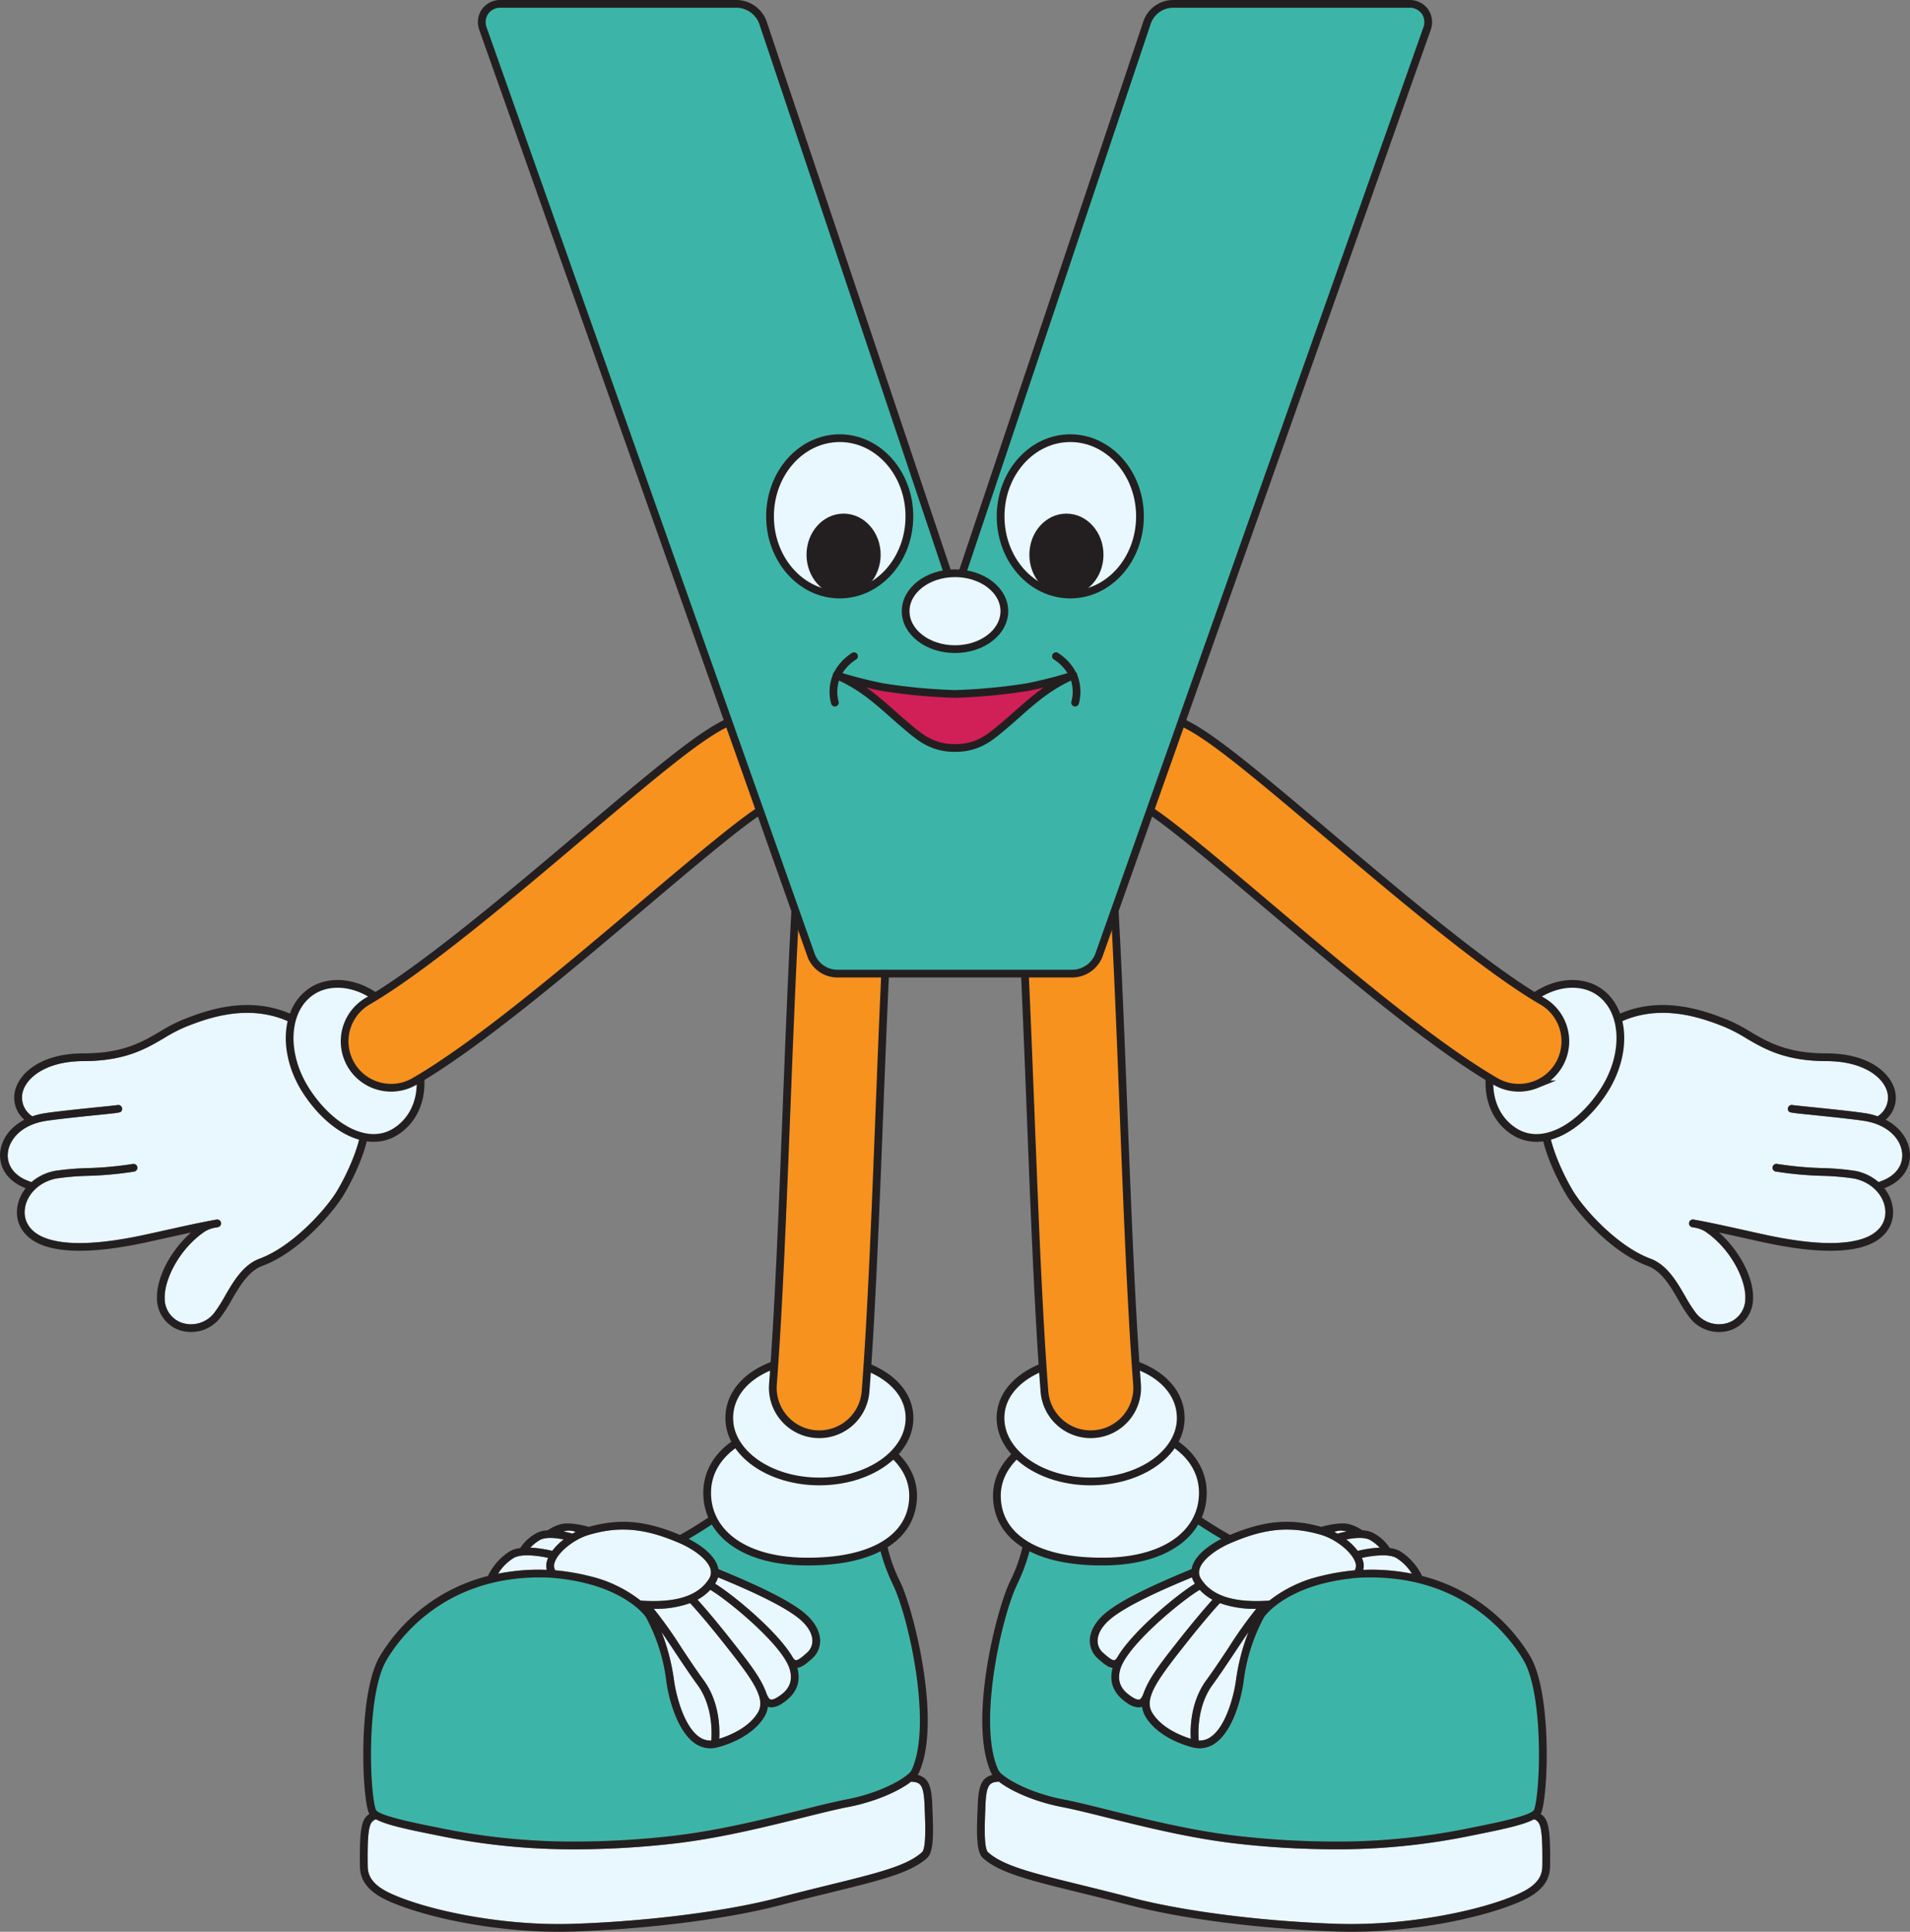
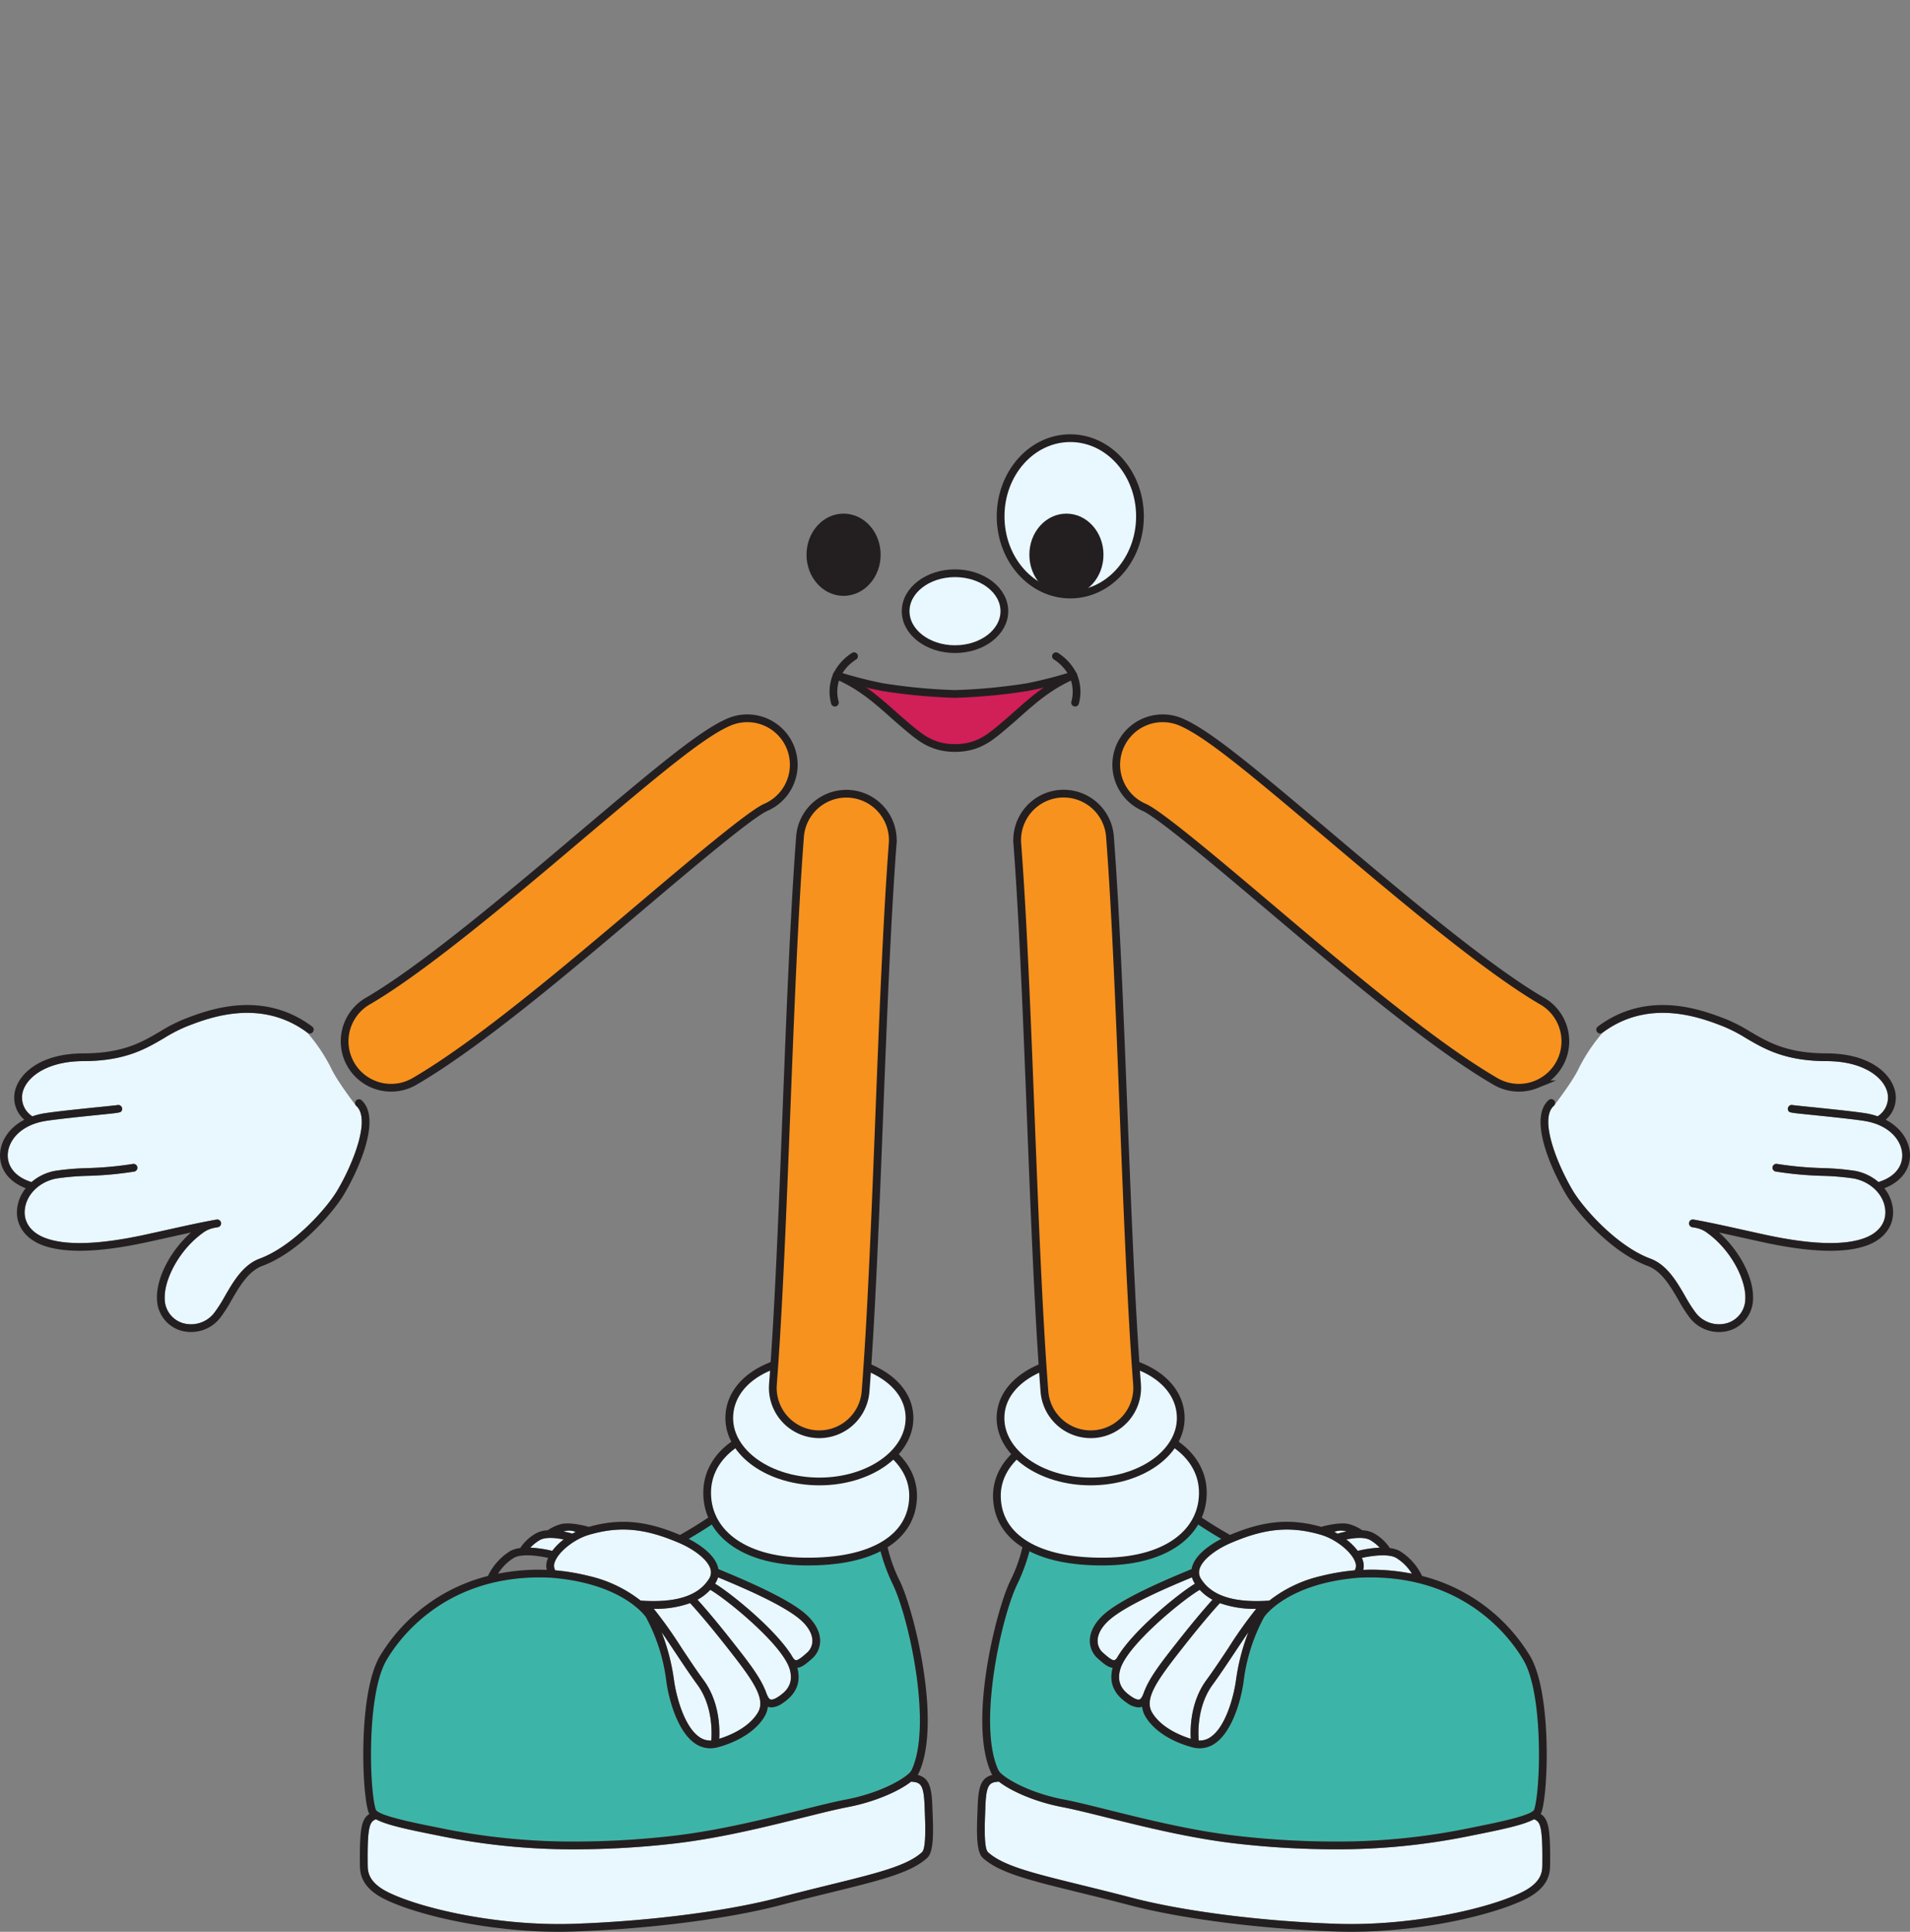
<svg xmlns="http://www.w3.org/2000/svg" viewBox="0 0 493.402 499.076">
  <rect x="0" y="0" width="493.402" height="499.076" fill="#808080" stroke="none" />
  <g id="Layer_2" data-name="Layer 2">
    <g id="v">
      <path d="M148.713,395.764q-.422.214-.838.454a23.32,23.32,0,0,0-2.293-.556A4.43,4.43,0,0,1,148.713,395.764Z" fill="#e9f7fe" />
-       <path d="M141.593,402.473c-.082.193-.16.386-.222.581a4.633,4.633,0,0,0-.133,2.521c-.631-.02-1.265-.053-1.885-.053a54.356,54.356,0,0,0-10.681,1.032,12.314,12.314,0,0,1,4.1-4.1C134.8,401.312,139.2,401.947,141.593,402.473Z" fill="#e9f7fe" />
      <path d="M145.623,397.717a15.346,15.346,0,0,0-2.97,2.949,30,30,0,0,0-5.664-.836,10.813,10.813,0,0,1,2.475-1.964C140.926,397.019,143.647,397.309,145.623,397.717Z" fill="#e9f7fe" />
      <path d="M168.893,415.632a26.477,26.477,0,0,0,9.376-1.474c.933,1,4.137,4.544,9.552,11.438,6.553,8.339,10.151,13.235,7.931,16.887-2.419,3.981-7.529,5.971-9.959,6.724.168-2.94.017-9.64-4.04-15.17-1.764-2.4-3.757-5.4-5.685-8.3A110.764,110.764,0,0,0,168.893,415.632Z" fill="#e9f7fe" />
      <path d="M174.4,426.846c1.94,2.917,3.946,5.933,5.736,8.375,3.94,5.368,3.787,12.2,3.612,14.437a4.9,4.9,0,0,1-3.207-.992c-3.83-2.743-5.836-10.392-6.417-14.479a54.729,54.729,0,0,0-3.223-12.538C172.066,423.331,173.284,425.163,174.4,426.846Z" fill="#e9f7fe" />
      <path d="M201.121,438.3c-.935.623-1.669.891-2.076.751-.539-.185-.97-1.285-1.322-2.338a.907.907,0,0,0-.108-.19c-1.4-3.475-4.51-7.443-8.222-12.167-4.837-6.158-7.885-9.622-9.212-11.079a12.7,12.7,0,0,0,3.3-2.55c4,2.257,18.728,14.148,20.539,20.565C205.088,435.084,203.032,437.03,201.121,438.3Z" fill="#e9f7fe" />
      <path d="M184.717,409.141c.025-.037.052-.072.077-.11a5.555,5.555,0,0,0,.691-1.535l.714.3c4.6,1.923,15.373,6.428,20.141,10.3,2.235,1.814,3.486,3.85,3.522,5.734a4.078,4.078,0,0,1-1.467,3.214l-.136.12c-.96.844-2.061,1.781-2.667,1.744-.068-.007-.276-.026-.593-.431a.954.954,0,0,0-.084-.073C201,421.447,188.882,411.639,184.717,409.141Z" fill="#e9f7fe" />
      <path d="M99.8,428.971c2.907-5.032,14.351-21.449,39.556-21.449,1.055,0,2.135.031,3.211.09,18.345,1.511,24.159,9.982,24.216,10.067a.778.778,0,0,0,.059.068,46.894,46.894,0,0,1,5.307,16.722c.778,5.467,3.139,12.891,7.233,15.823a6.938,6.938,0,0,0,4.106,1.373,7.314,7.314,0,0,0,1.361-.13l.017,0h0l.013,0c.413-.089,8.922-1.981,12.584-8.007a6.381,6.381,0,0,0,.892-2.6c.015.006.028.015.043.02a2.724,2.724,0,0,0,.893.147,5.494,5.494,0,0,0,2.941-1.126c3.487-2.321,4.738-5.381,3.74-9.09,1.253-.152,2.4-1.151,3.61-2.214l.135-.118a6.1,6.1,0,0,0,2.146-4.755c-.047-2.482-1.561-5.057-4.261-7.249-4.991-4.053-15.95-8.635-20.63-10.592-.555-.232-1.023-.427-1.392-.585a5.4,5.4,0,0,0-.153-.653c-1.032-3.4-5.209-5.958-7.527-7.149,2.161-1.253,4.339-2.606,6.537-4.088a1.146,1.146,0,0,1,.608-.124c1.312,0,3.685.933,6.433,2.013a68.872,68.872,0,0,0,14.32,4.353l.618.1a80.2,80.2,0,0,0,12.765,1.307,27.006,27.006,0,0,0,8.106-1.06,48.215,48.215,0,0,0,3.454,9.457c4.058,8.593,10.2,36.27,4.732,47.814-.768,1.621-7.414,5.758-16.859,7.557-3,.571-6.935,1.551-11.494,2.686-9.751,2.429-21.887,5.45-33.717,6.765a224.148,224.148,0,0,1-24.628,1.423A168.855,168.855,0,0,1,114,472.329l-2.024-.409c-5.036-1.013-14.409-2.9-14.912-4.442C95.44,462.5,94.644,437.888,99.8,428.971Z" fill="#3cb5a8" />
      <path d="M175.781,398.762c3.309,1.457,6.974,4.034,7.731,6.53a3.051,3.051,0,0,1-.4,2.661c-2.8,4.375-8.562,6.186-17.615,5.556a33.918,33.918,0,0,0-13.346-6.353,56.067,56.067,0,0,0-8.711-1.47l-.03-.05a2.366,2.366,0,0,1-.13-1.975c.849-2.661,4.966-5.991,8.812-7.127,7.277-2.15,13.433-1.817,21.293,1.24.771.3,1.553.617,2.36.97Z" fill="#e9f7fe" />
      <path d="M97.112,470c2.595,1.407,7.576,2.5,14.471,3.885l2.019.407a170.8,170.8,0,0,0,35.171,3.477,226.2,226.2,0,0,0,24.849-1.435c11.963-1.329,24.17-4.369,33.979-6.811,4.531-1.129,8.443-2.1,11.386-2.664,7.037-1.34,13.261-4.127,16.37-6.57,2.548.162,3.318.743,3.51,6.859.014.4.031.855.05,1.336.106,2.7.355,9.023-.739,10.023-3.84,3.512-11.43,5.377-24,8.468-3.885.955-8.289,2.037-13.2,3.32-13.453,3.517-33.8,6.1-53.105,6.729-18.5.588-38.193-3.676-47.3-8.016-5.545-2.641-5.572-5.558-5.588-7.3C94.874,471.607,95.531,470.648,97.112,470Z" fill="#e9f7fe" />
      <path d="M92.973,481.655c.019,1.985.056,5.976,6.73,9.155,8.728,4.157,26.881,8.266,44.614,8.266q1.814,0,3.616-.058c19.442-.638,39.958-3.241,53.545-6.791,4.9-1.281,9.293-2.361,13.172-3.314,12.884-3.167,20.661-5.078,24.878-8.934,1.646-1.5,1.6-6.133,1.388-11.577-.02-.476-.037-.922-.05-1.322-.169-5.376-.814-7.765-3.8-8.535a3.356,3.356,0,0,0,.214-.356c6.131-12.939-1.113-41.864-4.73-49.523a40.332,40.332,0,0,1-3.52-10.079,1,1,0,0,0-1.369-.784,22.849,22.849,0,0,1-8.48,1.32,78.759,78.759,0,0,1-12.441-1.279l-.62-.1a67.133,67.133,0,0,1-13.91-4.239c-3.058-1.2-5.474-2.152-7.165-2.152a3.041,3.041,0,0,0-1.726.465q-3.87,2.611-7.656,4.726c-8.877-3.739-15.631-4.324-23.635-2.064a.92.92,0,0,0-.177-.09c-.478-.134-4.731-1.284-7.084-.6a11.283,11.283,0,0,0-3.28,1.556,6.9,6.9,0,0,0-3.024.792,11.687,11.687,0,0,0-4.039,3.736c-.011.018-.011.039-.02.057a7.286,7.286,0,0,0-2.614.783,15.358,15.358,0,0,0-5.744,6.431,45.639,45.639,0,0,0-27.98,20.828c-5.5,9.526-4.64,34.791-2.9,40.127a2.186,2.186,0,0,0,.267.525C93.388,469.9,92.882,472.373,92.973,481.655Zm48.62-79.182c-.082.193-.16.386-.222.581a4.633,4.633,0,0,0-.133,2.521c-.631-.02-1.265-.053-1.885-.053a54.356,54.356,0,0,0-10.681,1.032,12.314,12.314,0,0,1,4.1-4.1C134.8,401.312,139.2,401.947,141.593,402.473Zm4.03-4.756a15.346,15.346,0,0,0-2.97,2.949,30,30,0,0,0-5.664-.836,10.813,10.813,0,0,1,2.475-1.964C140.926,397.019,143.647,397.309,145.623,397.717Zm3.09-1.953q-.422.214-.838.454a23.32,23.32,0,0,0-2.293-.556A4.43,4.43,0,0,1,148.713,395.764Zm27.068,3c3.309,1.457,6.974,4.034,7.731,6.53a3.051,3.051,0,0,1-.4,2.661c-2.8,4.375-8.562,6.186-17.615,5.556a33.918,33.918,0,0,0-13.346-6.353,56.067,56.067,0,0,0-8.711-1.47l-.03-.05a2.366,2.366,0,0,1-.13-1.975c.849-2.661,4.966-5.991,8.812-7.127,7.277-2.15,13.433-1.817,21.293,1.24.771.3,1.553.617,2.36.97Zm-6.888,16.87a26.477,26.477,0,0,0,9.376-1.474c.933,1,4.137,4.544,9.552,11.438,6.553,8.339,10.151,13.235,7.931,16.887-2.419,3.981-7.529,5.971-9.959,6.724.168-2.94.017-9.64-4.04-15.17-1.764-2.4-3.757-5.4-5.685-8.3A110.764,110.764,0,0,0,168.893,415.632Zm5.51,11.214c1.94,2.917,3.946,5.933,5.736,8.375,3.94,5.368,3.787,12.2,3.612,14.437a4.9,4.9,0,0,1-3.207-.992c-3.83-2.743-5.836-10.392-6.417-14.479a54.729,54.729,0,0,0-3.223-12.538C172.066,423.331,173.284,425.163,174.4,426.846ZM201.121,438.3c-.935.623-1.669.891-2.076.751-.539-.185-.97-1.285-1.322-2.338a.907.907,0,0,0-.108-.19c-1.4-3.475-4.51-7.443-8.222-12.167-4.837-6.158-7.885-9.622-9.212-11.079a12.7,12.7,0,0,0,3.3-2.55c4,2.257,18.728,14.148,20.539,20.565C205.088,435.084,203.032,437.03,201.121,438.3Zm-16.4-29.162c.025-.037.052-.072.077-.11a5.555,5.555,0,0,0,.691-1.535l.714.3c4.6,1.923,15.373,6.428,20.141,10.3,2.235,1.814,3.486,3.85,3.522,5.734a4.078,4.078,0,0,1-1.467,3.214l-.136.12c-.96.844-2.061,1.781-2.667,1.744-.068-.007-.276-.026-.593-.431a.954.954,0,0,0-.084-.073C201,421.447,188.882,411.639,184.717,409.141Zm50.754,48.193a3.883,3.883,0,0,1-.99,1.107,1,1,0,0,0-.172.14c-2.4,1.946-8.151,4.873-15.7,6.31-3,.571-6.935,1.551-11.494,2.686-9.751,2.429-21.887,5.45-33.717,6.765a224.148,224.148,0,0,1-24.628,1.423A168.855,168.855,0,0,1,114,472.329l-2.024-.409c-5.036-1.013-14.409-2.9-14.912-4.442-1.625-4.983-2.421-29.59,2.732-38.507,2.907-5.032,14.351-21.449,39.556-21.449,1.055,0,2.135.031,3.211.09,18.345,1.511,24.159,9.982,24.216,10.067a.778.778,0,0,0,.059.068,46.894,46.894,0,0,1,5.307,16.722c.778,5.467,3.139,12.891,7.233,15.823a6.938,6.938,0,0,0,4.106,1.373,7.314,7.314,0,0,0,1.361-.13l.017,0h0l.013,0c.413-.089,8.922-1.981,12.584-8.007a6.381,6.381,0,0,0,.892-2.6c.015.006.028.015.043.02a2.724,2.724,0,0,0,.893.147,5.494,5.494,0,0,0,2.941-1.126c3.487-2.321,4.738-5.381,3.74-9.09,1.253-.152,2.4-1.151,3.61-2.214l.135-.118a6.1,6.1,0,0,0,2.146-4.755c-.047-2.482-1.561-5.057-4.261-7.249-4.991-4.053-15.95-8.635-20.63-10.592-.555-.232-1.023-.427-1.392-.585a5.4,5.4,0,0,0-.153-.653c-1.032-3.4-5.209-5.958-7.527-7.149,2.161-1.253,4.339-2.606,6.537-4.088a1.146,1.146,0,0,1,.608-.124c1.312,0,3.685.933,6.433,2.013a68.872,68.872,0,0,0,14.32,4.353l.618.1a80.2,80.2,0,0,0,12.765,1.307,27.006,27.006,0,0,0,8.106-1.06,48.215,48.215,0,0,0,3.454,9.457C234.8,418.113,240.94,445.79,235.471,457.334ZM97.112,470c2.595,1.407,7.576,2.5,14.471,3.885l2.019.407a170.8,170.8,0,0,0,35.171,3.477,226.2,226.2,0,0,0,24.849-1.435c11.963-1.329,24.17-4.369,33.979-6.811,4.531-1.129,8.443-2.1,11.386-2.664,7.037-1.34,13.261-4.127,16.37-6.57,2.548.162,3.318.743,3.51,6.859.014.4.031.855.05,1.336.106,2.7.355,9.023-.739,10.023-3.84,3.512-11.43,5.377-24,8.468-3.885.955-8.289,2.037-13.2,3.32-13.453,3.517-33.8,6.1-53.105,6.729-18.5.588-38.193-3.676-47.3-8.016-5.545-2.641-5.572-5.558-5.588-7.3C94.874,471.607,95.531,470.648,97.112,470Z" fill="#231f20" />
      <path d="M235.875,386.89c-.344,10.325-10.277,16.777-28.1,16.529-16.318-.229-25.432-7.97-25.089-18.3s11.627-17.656,27.508-16.792C224.866,369.129,236.218,376.564,235.875,386.89Z" fill="#e9f7fe" stroke="#231f20" stroke-linecap="round" stroke-linejoin="round" stroke-width="2" />
      <path d="M234.949,366.359c0,9.041-10.425,16.372-23.284,16.372s-23.281-7.331-23.281-16.372,9.653-15.782,23.567-15.488C224.806,351.144,234.949,357.317,234.949,366.359Z" fill="#e9f7fe" stroke="#231f20" stroke-linecap="round" stroke-linejoin="round" stroke-width="2" />
      <path d="M211.649,370.535A12,12,0,0,0,223.6,359.454c1.523-19.79,2.546-45.961,3.536-71.269.977-24.964,1.987-50.778,3.465-70.242a12,12,0,0,0-23.931-1.818c-1.512,19.9-2.531,45.941-3.515,71.121-.982,25.087-2,51.028-3.484,70.368A12,12,0,0,0,210.716,370.5C211.029,370.522,211.34,370.535,211.649,370.535Z" fill="#f7921e" stroke="#231f20" stroke-miterlimit="10" stroke-width="2" />
      <path d="M344.689,395.764q.42.214.838.454a23.245,23.245,0,0,1,2.293-.556A4.43,4.43,0,0,0,344.689,395.764Z" fill="#e9f7fe" />
      <path d="M351.808,402.473c.083.193.161.386.223.581a4.643,4.643,0,0,1,.133,2.521c.63-.02,1.265-.053,1.884-.053a54.341,54.341,0,0,1,10.681,1.032,12.3,12.3,0,0,0-4.1-4.1C358.605,401.312,354.2,401.947,351.808,402.473Z" fill="#e9f7fe" />
      <path d="M347.779,397.717a15.34,15.34,0,0,1,2.969,2.949,30.016,30.016,0,0,1,5.664-.836,10.8,10.8,0,0,0-2.474-1.964C352.475,397.019,349.755,397.309,347.779,397.717Z" fill="#e9f7fe" />
      <path d="M324.508,415.632a26.471,26.471,0,0,1-9.375-1.474c-.934,1-4.137,4.544-9.552,11.438-6.553,8.339-10.152,13.235-7.931,16.887,2.419,3.981,7.528,5.971,9.959,6.724-.168-2.94-.018-9.64,4.04-15.17,1.764-2.4,3.757-5.4,5.685-8.3A110.8,110.8,0,0,1,324.508,415.632Z" fill="#e9f7fe" />
      <path d="M319,426.846c-1.941,2.917-3.947,5.933-5.737,8.375-3.939,5.368-3.787,12.2-3.611,14.437a4.9,4.9,0,0,0,3.207-.992c3.83-2.743,5.836-10.392,6.417-14.479a54.729,54.729,0,0,1,3.223-12.538C321.336,423.331,320.118,425.163,319,426.846Z" fill="#e9f7fe" />
      <path d="M292.281,438.3c.934.623,1.669.891,2.076.751.539-.185.97-1.285,1.321-2.338a.911.911,0,0,1,.109-.19c1.4-3.475,4.509-7.443,8.221-12.167,4.838-6.158,7.886-9.622,9.213-11.079a12.686,12.686,0,0,1-3.3-2.55c-4,2.257-18.728,14.148-20.54,20.565C288.314,435.084,290.37,437.03,292.281,438.3Z" fill="#e9f7fe" />
      <path d="M308.685,409.141c-.025-.037-.053-.072-.077-.11a5.588,5.588,0,0,1-.692-1.535l-.713.3c-4.6,1.923-15.373,6.428-20.142,10.3-2.234,1.814-3.485,3.85-3.521,5.734a4.077,4.077,0,0,0,1.466,3.214l.136.12c.96.844,2.062,1.781,2.667,1.744.069-.007.277-.026.594-.431a.954.954,0,0,1,.084-.073C292.4,421.447,304.52,411.639,308.685,409.141Z" fill="#e9f7fe" />
      <path d="M393.605,428.971c-2.907-5.032-14.352-21.449-39.557-21.449-1.055,0-2.135.031-3.21.09-18.345,1.511-24.16,9.982-24.216,10.067a.778.778,0,0,1-.059.068,46.89,46.89,0,0,0-5.308,16.722c-.777,5.467-3.138,12.891-7.232,15.823a6.938,6.938,0,0,1-4.106,1.373,7.316,7.316,0,0,1-1.362-.13l-.016,0h0l-.013,0c-.413-.089-8.922-1.981-12.584-8.007a6.367,6.367,0,0,1-.892-2.6c-.015.006-.028.015-.044.02a2.722,2.722,0,0,1-.892.147,5.494,5.494,0,0,1-2.942-1.126c-3.486-2.321-4.737-5.381-3.74-9.09-1.252-.152-2.4-1.151-3.609-2.214l-.135-.118a6.1,6.1,0,0,1-2.146-4.755c.046-2.482,1.56-5.057,4.26-7.249,4.992-4.053,15.951-8.635,20.63-10.592.556-.232,1.023-.427,1.393-.585a5.592,5.592,0,0,1,.152-.653c1.032-3.4,5.209-5.958,7.528-7.149-2.162-1.253-4.34-2.606-6.538-4.088a1.145,1.145,0,0,0-.607-.124c-1.313,0-3.686.933-6.434,2.013a68.842,68.842,0,0,1-14.319,4.353l-.618.1a80.21,80.21,0,0,1-12.766,1.307,27,27,0,0,1-8.1-1.06,48.284,48.284,0,0,1-3.454,9.457c-4.058,8.593-10.2,36.27-4.733,47.814.769,1.621,7.414,5.758,16.86,7.557,3,.571,6.934,1.551,11.494,2.686,9.751,2.429,21.886,5.45,33.717,6.765a224.145,224.145,0,0,0,24.627,1.423,168.867,168.867,0,0,0,34.773-3.436l2.023-.409c5.037-1.013,14.41-2.9,14.912-4.442C397.961,462.5,398.757,437.888,393.605,428.971Z" fill="#3cb5a8" />
      <path d="M317.621,398.762c-3.309,1.457-6.974,4.034-7.732,6.53a3.055,3.055,0,0,0,.4,2.661c2.8,4.375,8.561,6.186,17.615,5.556a33.91,33.91,0,0,1,13.346-6.353,56.046,56.046,0,0,1,8.711-1.47c.01-.017.02-.033.029-.05a2.362,2.362,0,0,0,.131-1.975c-.849-2.661-4.966-5.991-8.812-7.127-7.277-2.15-13.433-1.817-21.294,1.24-.771.3-1.552.617-2.359.97Z" fill="#e9f7fe" />
      <path d="M396.289,470c-2.595,1.407-7.576,2.5-14.47,3.885l-2.02.407a170.8,170.8,0,0,1-35.171,3.477,226.185,226.185,0,0,1-24.848-1.435c-11.963-1.329-24.17-4.369-33.98-6.811-4.53-1.129-8.442-2.1-11.385-2.664-7.037-1.34-13.262-4.127-16.371-6.57-2.547.162-3.317.743-3.509,6.859-.014.4-.032.855-.05,1.336-.107,2.7-.356,9.023.738,10.023,3.841,3.512,11.431,5.377,24.006,8.468,3.885.955,8.288,2.037,13.2,3.32,13.453,3.517,33.8,6.1,53.106,6.729,18.5.588,38.192-3.676,47.3-8.016,5.545-2.641,5.573-5.558,5.588-7.3C398.527,471.607,397.871,470.648,396.289,470Z" fill="#e9f7fe" />
      <path d="M397.971,468.623a2.155,2.155,0,0,0,.268-.525c1.739-5.336,2.6-30.6-2.9-40.127a45.639,45.639,0,0,0-27.98-20.828,15.346,15.346,0,0,0-5.743-6.431,7.286,7.286,0,0,0-2.614-.783c-.01-.018-.009-.039-.02-.057a11.7,11.7,0,0,0-4.039-3.736,6.9,6.9,0,0,0-3.024-.792,11.3,11.3,0,0,0-3.281-1.556c-2.352-.685-6.605.465-7.084.6a.982.982,0,0,0-.177.09c-8-2.26-14.757-1.675-23.634,2.064q-3.786-2.123-7.656-4.726a3.043,3.043,0,0,0-1.726-.465c-1.691,0-4.107.95-7.165,2.152a67.171,67.171,0,0,1-13.91,4.239l-.62.1a78.787,78.787,0,0,1-12.442,1.279,22.843,22.843,0,0,1-8.479-1.32,1,1,0,0,0-1.369.784,40.332,40.332,0,0,1-3.52,10.079c-3.617,7.659-10.861,36.584-4.73,49.523a3.2,3.2,0,0,0,.214.356c-2.988.77-3.634,3.159-3.8,8.535-.013.4-.031.846-.05,1.322-.214,5.444-.258,10.073,1.388,11.577,4.216,3.856,11.994,5.767,24.878,8.934,3.878.953,8.274,2.033,13.171,3.314,13.587,3.55,34.1,6.153,53.545,6.791q1.8.06,3.617.058c17.733,0,35.885-4.109,44.614-8.266,6.674-3.179,6.711-7.17,6.729-9.155C400.52,472.373,400.013,469.9,397.971,468.623Zm-37.338-66.168a12.3,12.3,0,0,1,4.1,4.1,54.341,54.341,0,0,0-10.681-1.032c-.619,0-1.254.033-1.884.053a4.643,4.643,0,0,0-.133-2.521c-.062-.195-.14-.388-.223-.581C354.2,401.947,358.605,401.312,360.633,402.455Zm-6.695-4.589a10.8,10.8,0,0,1,2.474,1.964,30.016,30.016,0,0,0-5.664.836,15.34,15.34,0,0,0-2.969-2.949C349.755,397.309,352.475,397.019,353.938,397.866Zm-6.118-2.2a23.245,23.245,0,0,0-2.293.556q-.417-.24-.838-.454A4.43,4.43,0,0,1,347.82,395.662Zm-30.159,3.082c.807-.353,1.588-.67,2.359-.97,7.861-3.057,14.017-3.39,21.294-1.24,3.846,1.136,7.963,4.466,8.812,7.127a2.362,2.362,0,0,1-.131,1.975c-.009.017-.019.033-.029.05a56.046,56.046,0,0,0-8.711,1.47,33.91,33.91,0,0,0-13.346,6.353c-9.054.63-14.819-1.181-17.615-5.556a3.055,3.055,0,0,1-.4-2.661c.758-2.5,4.423-5.073,7.732-6.53Zm-.327,26.993c-1.928,2.9-3.921,5.9-5.685,8.3-4.058,5.53-4.208,12.23-4.04,15.17-2.431-.753-7.54-2.743-9.959-6.724-2.221-3.652,1.378-8.548,7.931-16.887,5.415-6.894,8.618-10.433,9.552-11.438a26.471,26.471,0,0,0,9.375,1.474A110.8,110.8,0,0,0,317.334,425.737Zm5.164-4.088a54.729,54.729,0,0,0-3.223,12.538c-.581,4.087-2.587,11.736-6.417,14.479a4.9,4.9,0,0,1-3.207.992c-.176-2.239-.328-9.069,3.611-14.437,1.79-2.442,3.8-5.458,5.737-8.375C320.118,425.163,321.336,423.331,322.5,421.649ZM289.382,431.3c1.812-6.417,16.545-18.308,20.54-20.565a12.686,12.686,0,0,0,3.3,2.55c-1.327,1.457-4.375,4.921-9.213,11.079-3.712,4.724-6.821,8.692-8.221,12.167a.911.911,0,0,0-.109.19c-.351,1.053-.782,2.153-1.321,2.338-.407.14-1.142-.128-2.076-.751C290.37,437.03,288.314,435.084,289.382,431.3Zm-.895-2.893a.954.954,0,0,0-.084.073c-.317.4-.525.424-.594.431-.605.037-1.707-.9-2.667-1.744l-.136-.12a4.077,4.077,0,0,1-1.466-3.214c.036-1.884,1.287-3.92,3.521-5.734,4.769-3.871,15.541-8.376,20.142-10.3l.713-.3a5.588,5.588,0,0,0,.692,1.535c.024.038.052.073.077.11C304.52,411.639,292.4,421.447,288.487,428.4ZM262.663,409.52a48.284,48.284,0,0,0,3.454-9.457,27,27,0,0,0,8.1,1.06,80.21,80.21,0,0,0,12.766-1.307l.618-.1a68.842,68.842,0,0,0,14.319-4.353c2.748-1.08,5.121-2.013,6.434-2.013a1.145,1.145,0,0,1,.607.124c2.2,1.482,4.376,2.835,6.538,4.088-2.319,1.191-6.5,3.749-7.528,7.149a5.592,5.592,0,0,0-.152.653c-.37.158-.837.353-1.393.585-4.679,1.957-15.638,6.539-20.63,10.592-2.7,2.192-4.214,4.767-4.26,7.249a6.1,6.1,0,0,0,2.146,4.755l.135.118c1.206,1.063,2.357,2.062,3.609,2.214-1,3.709.254,6.769,3.74,9.09a5.494,5.494,0,0,0,2.942,1.126,2.722,2.722,0,0,0,.892-.147c.016-.005.029-.014.044-.02a6.367,6.367,0,0,0,.892,2.6c3.662,6.026,12.171,7.918,12.584,8.007l.013,0h0l.016,0a7.316,7.316,0,0,0,1.362.13,6.938,6.938,0,0,0,4.106-1.373c4.094-2.932,6.455-10.356,7.232-15.823a46.89,46.89,0,0,1,5.308-16.722.778.778,0,0,0,.059-.068c.056-.085,5.871-8.556,24.216-10.067,1.075-.059,2.155-.09,3.21-.09,25.2,0,36.65,16.417,39.557,21.449,5.152,8.917,4.356,33.524,2.731,38.507-.5,1.543-9.875,3.429-14.912,4.442l-2.023.409a168.867,168.867,0,0,1-34.773,3.436A224.145,224.145,0,0,1,320,474.342c-11.831-1.315-23.966-4.336-33.717-6.765-4.56-1.135-8.5-2.115-11.494-2.686-7.546-1.437-13.3-4.364-15.7-6.31a.932.932,0,0,0-.172-.14,3.9,3.9,0,0,1-.99-1.107C252.461,445.79,258.605,418.113,262.663,409.52ZM398.427,481.7c-.015,1.743-.043,4.66-5.588,7.3-9.112,4.34-28.8,8.6-47.3,8.016-19.3-.634-39.653-3.212-53.106-6.729-4.912-1.283-9.315-2.365-13.2-3.32-12.575-3.091-20.165-4.956-24.006-8.468-1.094-1-.845-7.322-.738-10.023.018-.481.036-.931.05-1.336.192-6.116.962-6.7,3.509-6.859,3.109,2.443,9.334,5.23,16.371,6.57,2.943.561,6.855,1.535,11.385,2.664,9.81,2.442,22.017,5.482,33.98,6.811a226.185,226.185,0,0,0,24.848,1.435,170.8,170.8,0,0,0,35.171-3.477l2.02-.407c6.894-1.387,11.875-2.478,14.47-3.885C397.871,470.648,398.527,471.607,398.427,481.7Z" fill="#231f20" />
      <path d="M257.527,386.89c.343,10.325,10.276,16.777,28.1,16.529,16.318-.229,25.433-7.97,25.09-18.3s-11.627-17.656-27.508-16.792C268.536,369.129,257.184,376.564,257.527,386.89Z" fill="#e9f7fe" stroke="#231f20" stroke-linecap="round" stroke-linejoin="round" stroke-width="2" />
      <path d="M258.453,366.359c0,9.041,10.424,16.372,23.283,16.372s23.282-7.331,23.282-16.372-9.654-15.782-23.567-15.488C268.6,351.144,258.453,357.317,258.453,366.359Z" fill="#e9f7fe" stroke="#231f20" stroke-linecap="round" stroke-linejoin="round" stroke-width="2" />
      <path d="M281.753,370.535A12,12,0,0,1,269.8,359.454c-1.522-19.79-2.546-45.961-3.536-71.269-.976-24.964-1.986-50.778-3.465-70.242a12,12,0,0,1,23.932-1.818c1.512,19.9,2.53,45.941,3.515,71.121.981,25.087,2,51.028,3.484,70.368A12,12,0,0,1,282.685,370.5C282.373,370.522,282.061,370.535,281.753,370.535Z" fill="#f7921e" stroke="#231f20" stroke-miterlimit="10" stroke-width="2" />
      <path d="M487.486,281.953a5.735,5.735,0,0,1-2.446,6.443,18.492,18.492,0,0,0-3.218-.8c-3.241-.5-9.99-1.188-14.457-1.644-2-.2-3.89-.4-4.257-.453a.986.986,0,0,0-.615.03l-.019.008a1,1,0,0,0-.562,1.282c.232.61.232.61,5.25,1.122,4.446.454,11.165,1.14,14.355,1.632,6.475,1,9.622,4.966,9.868,8.456.237,3.368-2.057,6.116-6.132,7.347l0,0a12.96,12.96,0,0,0-6.016-2.883,66.827,66.827,0,0,0-8.394-.718,91.519,91.519,0,0,1-11.757-1.076,1,1,0,1,0-.365,1.966,92.546,92.546,0,0,0,12.026,1.107,65.954,65.954,0,0,1,8.112.685c4.422.852,7.773,4.171,8.149,8.07.305,3.163-1.521,5.783-5.01,7.189-5.266,2.121-14.035,1.873-26.063-.737-1.883-.409-3.742-.822-5.548-1.223-4.388-.974-8.543-1.895-11.983-2.52-.122-.025-.232-.046-.32-.061-.006,0-.012,0-.018,0-.2-.035-.4-.073-.59-.106a1,1,0,0,0-.339,1.971c.231.039.477.085.716.128a7.485,7.485,0,0,1,2.58.939c6.648,4.476,10.59,12.47,10.429,17.309a6.6,6.6,0,0,1-4.521,6.351,7.571,7.571,0,0,1-8.325-2.663,36.674,36.674,0,0,1-2.683-4.214c-2.209-3.815-4.711-8.138-8.99-9.723-8.682-3.217-17.325-13.009-20.022-17.537-3.948-6.628-8.791-18.435-4.978-21.895a1.074,1.074,0,0,0,.121-.131c.194-.253,4.772-6.221,6.28-9.411a44.294,44.294,0,0,1,6.3-9.453c12.121-8.992,25.514-3.763,31.241-1.527A39.6,39.6,0,0,1,451,268.182c4.731,2.785,10.093,5.941,20.853,5.956C481.055,274.151,486.336,278.073,487.486,281.953Z" fill="#e9f7fe" />
      <path d="M471.853,272.138c-10.216-.014-15.11-2.894-19.842-5.68a41.176,41.176,0,0,0-6-3.1c-6.05-2.362-20.226-7.888-33.245,1.847a1,1,0,0,0,1.2,1.6c12.144-9.077,25.582-3.828,31.321-1.587A39.6,39.6,0,0,1,451,268.182c4.731,2.785,10.093,5.941,20.853,5.956,9.2.013,14.486,3.935,15.636,7.815a5.735,5.735,0,0,1-2.446,6.443,18.492,18.492,0,0,0-3.218-.8c-3.241-.5-9.99-1.188-14.457-1.644-2-.2-3.89-.4-4.257-.453a.986.986,0,0,0-.615.03l-.019.008a1,1,0,0,0-.562,1.282c.232.61.232.61,5.25,1.122,4.446.454,11.165,1.14,14.355,1.632,6.475,1,9.622,4.966,9.868,8.456.237,3.368-2.057,6.116-6.132,7.347l0,0a12.96,12.96,0,0,0-6.016-2.883,66.827,66.827,0,0,0-8.394-.718,91.519,91.519,0,0,1-11.757-1.076,1,1,0,1,0-.365,1.966,92.546,92.546,0,0,0,12.026,1.107,65.954,65.954,0,0,1,8.112.685c4.422.852,7.773,4.171,8.149,8.07.305,3.163-1.521,5.783-5.01,7.189-5.266,2.121-14.035,1.873-26.063-.737-1.883-.409-3.742-.822-5.548-1.223-4.388-.974-8.543-1.895-11.983-2.52-.122-.025-.232-.046-.32-.061-.006,0-.012,0-.018,0-.2-.035-.4-.073-.59-.106a1,1,0,0,0-.339,1.971c.231.039.477.085.716.128a7.485,7.485,0,0,1,2.58.939c6.648,4.476,10.59,12.47,10.429,17.309a6.6,6.6,0,0,1-4.521,6.351,7.571,7.571,0,0,1-8.325-2.663,36.674,36.674,0,0,1-2.683-4.214c-2.209-3.815-4.711-8.138-8.99-9.723-8.682-3.217-17.325-13.009-20.022-17.537-3.948-6.628-8.791-18.435-4.978-21.895A1,1,0,1,0,400,284.262c-5.088,4.617.5,17.51,4.6,24.4,2.536,4.258,11.357,14.8,21.045,18.388,3.6,1.335,5.914,5.328,7.955,8.85a37.732,37.732,0,0,0,2.846,4.454,9.548,9.548,0,0,0,10.518,3.32c.183-.06.362-.125.539-.2a8.649,8.649,0,0,0,5.355-7.987c.18-5.425-3.528-12.422-8.781-17.064,1.878.4,3.848.84,5.873,1.289,1.81.4,3.671.816,5.559,1.225,12.426,2.7,21.589,2.912,27.233.638,4.306-1.735,6.645-5.188,6.254-9.237a10.23,10.23,0,0,0-2.233-5.372c.1-.038.207-.068.305-.107,4.2-1.692,6.59-5.039,6.313-8.97-.22-3.122-2.25-6.534-6.258-8.61a7.489,7.489,0,0,0,2.281-7.9C488.142,277.129,482.789,272.154,471.853,272.138Z" fill="#231f20" />
-       <path d="M391,292.217c7.146,4.723,16.757-.467,23.148-10.138s5.825-21.41-1.368-26.06c-6.019-3.891-16.14-1.764-22.517,7.885C381.852,276.626,383.851,287.494,391,292.217Z" fill="#e9f7fe" stroke="#231f20" stroke-linecap="round" stroke-linejoin="round" stroke-width="2" />
      <path d="M396.863,280.144a11.981,11.981,0,0,1-10.516-.749c-16.325-9.476-38.892-28.566-58.8-45.409-12.386-10.478-27.8-23.518-31.925-25.39a12,12,0,0,1,9.42-22.074c6.843,2.914,17.738,12,38,29.14,18.2,15.4,40.86,34.565,55.352,42.975a12,12,0,0,1-1.532,21.507Z" fill="#f7921e" stroke="#231f20" stroke-miterlimit="10" stroke-width="2" />
      <path d="M21.551,274.138c10.76-.015,16.123-3.171,20.854-5.956a39.6,39.6,0,0,1,5.714-2.961c5.727-2.236,19.119-7.465,31.241,1.527a44.334,44.334,0,0,1,6.3,9.453c1.508,3.19,6.085,9.158,6.279,9.411a1.074,1.074,0,0,0,.121.131c3.813,3.46-1.029,15.267-4.978,21.895-2.7,4.528-11.339,14.32-20.022,17.537-4.278,1.585-6.781,5.908-8.989,9.723a36.81,36.81,0,0,1-2.683,4.214,7.571,7.571,0,0,1-8.325,2.663,6.6,6.6,0,0,1-4.521-6.351c-.161-4.839,3.78-12.833,10.429-17.309a7.477,7.477,0,0,1,2.58-.939c.239-.043.484-.089.715-.128a1,1,0,1,0-.339-1.971c-.19.033-.394.071-.589.106-.006,0-.012,0-.018,0-.088.015-.2.036-.32.061-3.44.625-7.6,1.546-11.983,2.52-1.806.4-3.666.814-5.548,1.223-12.029,2.61-20.8,2.858-26.063.737-3.489-1.406-5.315-4.026-5.01-7.189.376-3.9,3.727-7.218,8.149-8.07a65.936,65.936,0,0,1,8.112-.685,92.546,92.546,0,0,0,12.026-1.107,1,1,0,0,0-.366-1.966,91.487,91.487,0,0,1-11.756,1.076,66.862,66.862,0,0,0-8.395.718,12.957,12.957,0,0,0-6.015,2.883l-.005,0c-4.074-1.231-6.369-3.979-6.131-7.347.246-3.49,3.392-7.459,9.868-8.456,3.19-.492,9.909-1.178,14.354-1.632,5.018-.512,5.018-.512,5.25-1.122a1,1,0,0,0-.561-1.282l-.019-.008a.986.986,0,0,0-.615-.03c-.367.056-2.259.249-4.257.453-4.467.456-11.216,1.145-14.457,1.644a18.492,18.492,0,0,0-3.218.8,5.737,5.737,0,0,1-2.447-6.443C7.066,278.073,12.347,274.151,21.551,274.138Z" fill="#e9f7fe" />
      <path d="M21.549,272.138c10.216-.014,15.109-2.894,19.842-5.68a41.216,41.216,0,0,1,6-3.1c6.051-2.362,20.226-7.888,33.245,1.847a1,1,0,1,1-1.2,1.6c-12.143-9.077-25.581-3.828-31.32-1.587a39.6,39.6,0,0,0-5.714,2.961c-4.731,2.785-10.094,5.941-20.854,5.956-9.2.013-14.485,3.935-15.636,7.815A5.737,5.737,0,0,0,8.362,288.4a18.492,18.492,0,0,1,3.218-.8c3.241-.5,9.99-1.188,14.457-1.644,2-.2,3.89-.4,4.257-.453a.986.986,0,0,1,.615.03l.019.008a1,1,0,0,1,.561,1.282c-.232.61-.232.61-5.25,1.122-4.445.454-11.164,1.14-14.354,1.632-6.476,1-9.622,4.966-9.868,8.456-.238,3.368,2.057,6.116,6.131,7.347l.005,0a12.957,12.957,0,0,1,6.015-2.883,66.862,66.862,0,0,1,8.4-.718,91.487,91.487,0,0,0,11.756-1.076,1,1,0,0,1,.366,1.966,92.546,92.546,0,0,1-12.026,1.107,65.936,65.936,0,0,0-8.112.685c-4.422.852-7.773,4.171-8.149,8.07-.3,3.163,1.521,5.783,5.01,7.189,5.265,2.121,14.034,1.873,26.063-.737,1.882-.409,3.742-.822,5.548-1.223,4.387-.974,8.543-1.895,11.983-2.52.122-.025.232-.046.32-.061.006,0,.012,0,.018,0,.195-.035.4-.073.589-.106a1,1,0,1,1,.339,1.971c-.231.039-.476.085-.715.128a7.477,7.477,0,0,0-2.58.939c-6.649,4.476-10.59,12.47-10.429,17.309a6.6,6.6,0,0,0,4.521,6.351,7.571,7.571,0,0,0,8.325-2.663,36.81,36.81,0,0,0,2.683-4.214c2.208-3.815,4.711-8.138,8.989-9.723,8.683-3.217,17.325-13.009,20.022-17.537,3.949-6.628,8.791-18.435,4.978-21.895a1,1,0,1,1,1.344-1.481c5.089,4.617-.5,17.51-4.6,24.4-2.537,4.258-11.358,14.8-21.045,18.388-3.6,1.335-5.915,5.328-7.955,8.85a37.861,37.861,0,0,1-2.846,4.454,9.548,9.548,0,0,1-10.518,3.32c-.184-.06-.362-.125-.539-.2a8.649,8.649,0,0,1-5.356-7.987c-.18-5.425,3.528-12.422,8.781-17.064-1.877.4-3.848.84-5.872,1.289-1.81.4-3.672.816-5.559,1.225-12.426,2.7-21.589,2.912-27.234.638-4.306-1.735-6.644-5.188-6.253-9.237a10.222,10.222,0,0,1,2.233-5.372c-.1-.038-.208-.068-.306-.107-4.2-1.692-6.589-5.039-6.312-8.97.219-3.122,2.249-6.534,6.258-8.61A7.489,7.489,0,0,1,4,281.385C5.259,277.129,10.613,272.154,21.549,272.138Z" fill="#231f20" />
-       <path d="M102.405,292.217c-7.147,4.723-16.757-.467-23.148-10.138s-5.825-21.41,1.368-26.06c6.019-3.891,16.139-1.764,22.516,7.885C111.55,276.626,109.55,287.494,102.405,292.217Z" fill="#e9f7fe" stroke="#231f20" stroke-linecap="round" stroke-linejoin="round" stroke-width="2" />
      <path d="M96.538,280.144a11.983,11.983,0,0,0,10.517-.749c16.324-9.476,38.892-28.566,58.8-45.409,12.386-10.478,27.8-23.518,31.925-25.39a12,12,0,0,0-9.42-22.074c-6.844,2.914-17.738,12-38.006,29.14-18.2,15.4-40.86,34.565-55.351,42.975a12,12,0,0,0,1.531,21.507Z" fill="#f7921e" stroke="#231f20" stroke-miterlimit="10" stroke-width="2" />
-       <path d="M368.1,2.985A4.851,4.851,0,0,0,364.049,1H302.888a7.153,7.153,0,0,0-6.523,4.689L248.574,148.052c-1.032,3.075-2.722,3.075-3.754,0L197.036,5.691A7.365,7.365,0,0,0,190.514,1H129.353A4.852,4.852,0,0,0,125.3,2.985a4.858,4.858,0,0,0-.52,4.482l84.786,239.422a7.244,7.244,0,0,0,6.554,4.635h61.16a7.468,7.468,0,0,0,6.554-4.633L368.619,7.467A4.852,4.852,0,0,0,368.1,2.985Z" fill="#3cb5a8" stroke="#231f20" stroke-miterlimit="10" stroke-width="2" />
-       <path d="M234.918,133.4c0,11.156-8.059,20.2-18,20.2s-18-9.043-18-20.2,8.059-20.2,18-20.2S234.918,122.244,234.918,133.4Z" fill="#e9f7fe" stroke="#231f20" stroke-width="2" />
      <path d="M226.493,143.316c0,5.314-3.839,9.622-8.575,9.622s-8.574-4.308-8.574-9.622,3.839-9.622,8.574-9.622S226.493,138,226.493,143.316Z" fill="#231f20" stroke="#231f20" stroke-width="2" />
      <path d="M258.484,133.4c0,11.156,8.058,20.2,18,20.2s18-9.043,18-20.2-8.059-20.2-18-20.2S258.484,122.244,258.484,133.4Z" fill="#e9f7fe" stroke="#231f20" stroke-width="2" />
      <path d="M266.91,143.316c0,5.314,3.837,9.622,8.574,9.622s8.574-4.308,8.574-9.622-3.838-9.622-8.574-9.622S266.91,138,266.91,143.316Z" fill="#231f20" stroke="#231f20" stroke-width="2" />
      <path d="M259.451,157.9c0,5.416-5.708,9.806-12.75,9.806s-12.75-4.39-12.75-9.806,5.708-9.805,12.75-9.805S259.451,152.48,259.451,157.9Z" fill="#e9f7fe" stroke="#231f20" stroke-width="2" />
-       <path d="M269.523,177.124c-1.388.323-2.716.608-4,.878a145.876,145.876,0,0,1-18.82,1.783A145.876,145.876,0,0,1,227.881,178c-1.287-.27-2.615-.554-4-.879l-2.968-.693,2.568,1.589a79.416,79.416,0,0,1,7.412,6.054c1.036.924,2.04,1.818,3.037,2.653l.826.7c3.229,2.739,6.278,5.326,11.948,5.326s8.719-2.587,11.948-5.326l.824-.695c.981-.821,1.968-1.7,3.037-2.653a79.338,79.338,0,0,1,7.413-6.055l2.925-1.715Z" fill="#d11f58" />
+       <path d="M269.523,177.124a145.876,145.876,0,0,1-18.82,1.783A145.876,145.876,0,0,1,227.881,178c-1.287-.27-2.615-.554-4-.879l-2.968-.693,2.568,1.589a79.416,79.416,0,0,1,7.412,6.054c1.036.924,2.04,1.818,3.037,2.653l.826.7c3.229,2.739,6.278,5.326,11.948,5.326s8.719-2.587,11.948-5.326l.824-.695c.981-.821,1.968-1.7,3.037-2.653a79.338,79.338,0,0,1,7.413-6.055l2.925-1.715Z" fill="#d11f58" />
      <path d="M220.616,169.532a12.339,12.339,0,0,0-4.451,4.945,10.754,10.754,0,0,0-.494,7.046" fill="none" stroke="#231f20" stroke-linecap="round" stroke-linejoin="round" stroke-width="2" />
      <path d="M272.786,169.532a12.339,12.339,0,0,1,4.451,4.945,10.754,10.754,0,0,1,.494,7.046" fill="none" stroke="#231f20" stroke-linecap="round" stroke-linejoin="round" stroke-width="2" />
      <path d="M277.237,174.477a109.3,109.3,0,0,1-11.819,3.036,147.6,147.6,0,0,1-18.717,1.771,147.6,147.6,0,0,1-18.717-1.771,109.186,109.186,0,0,1-11.819-3.036" fill="none" stroke="#231f20" stroke-linecap="round" stroke-linejoin="round" stroke-width="2" />
      <path d="M277.237,174.477c-7.789,3.321-12.685,8.651-17.443,12.634-3.544,2.967-6.747,6.137-13.093,6.137s-9.55-3.17-13.094-6.137c-4.758-3.983-9.653-9.313-17.442-12.634" fill="none" stroke="#231f20" stroke-linecap="round" stroke-linejoin="round" stroke-width="2" />
    </g>
  </g>
</svg>